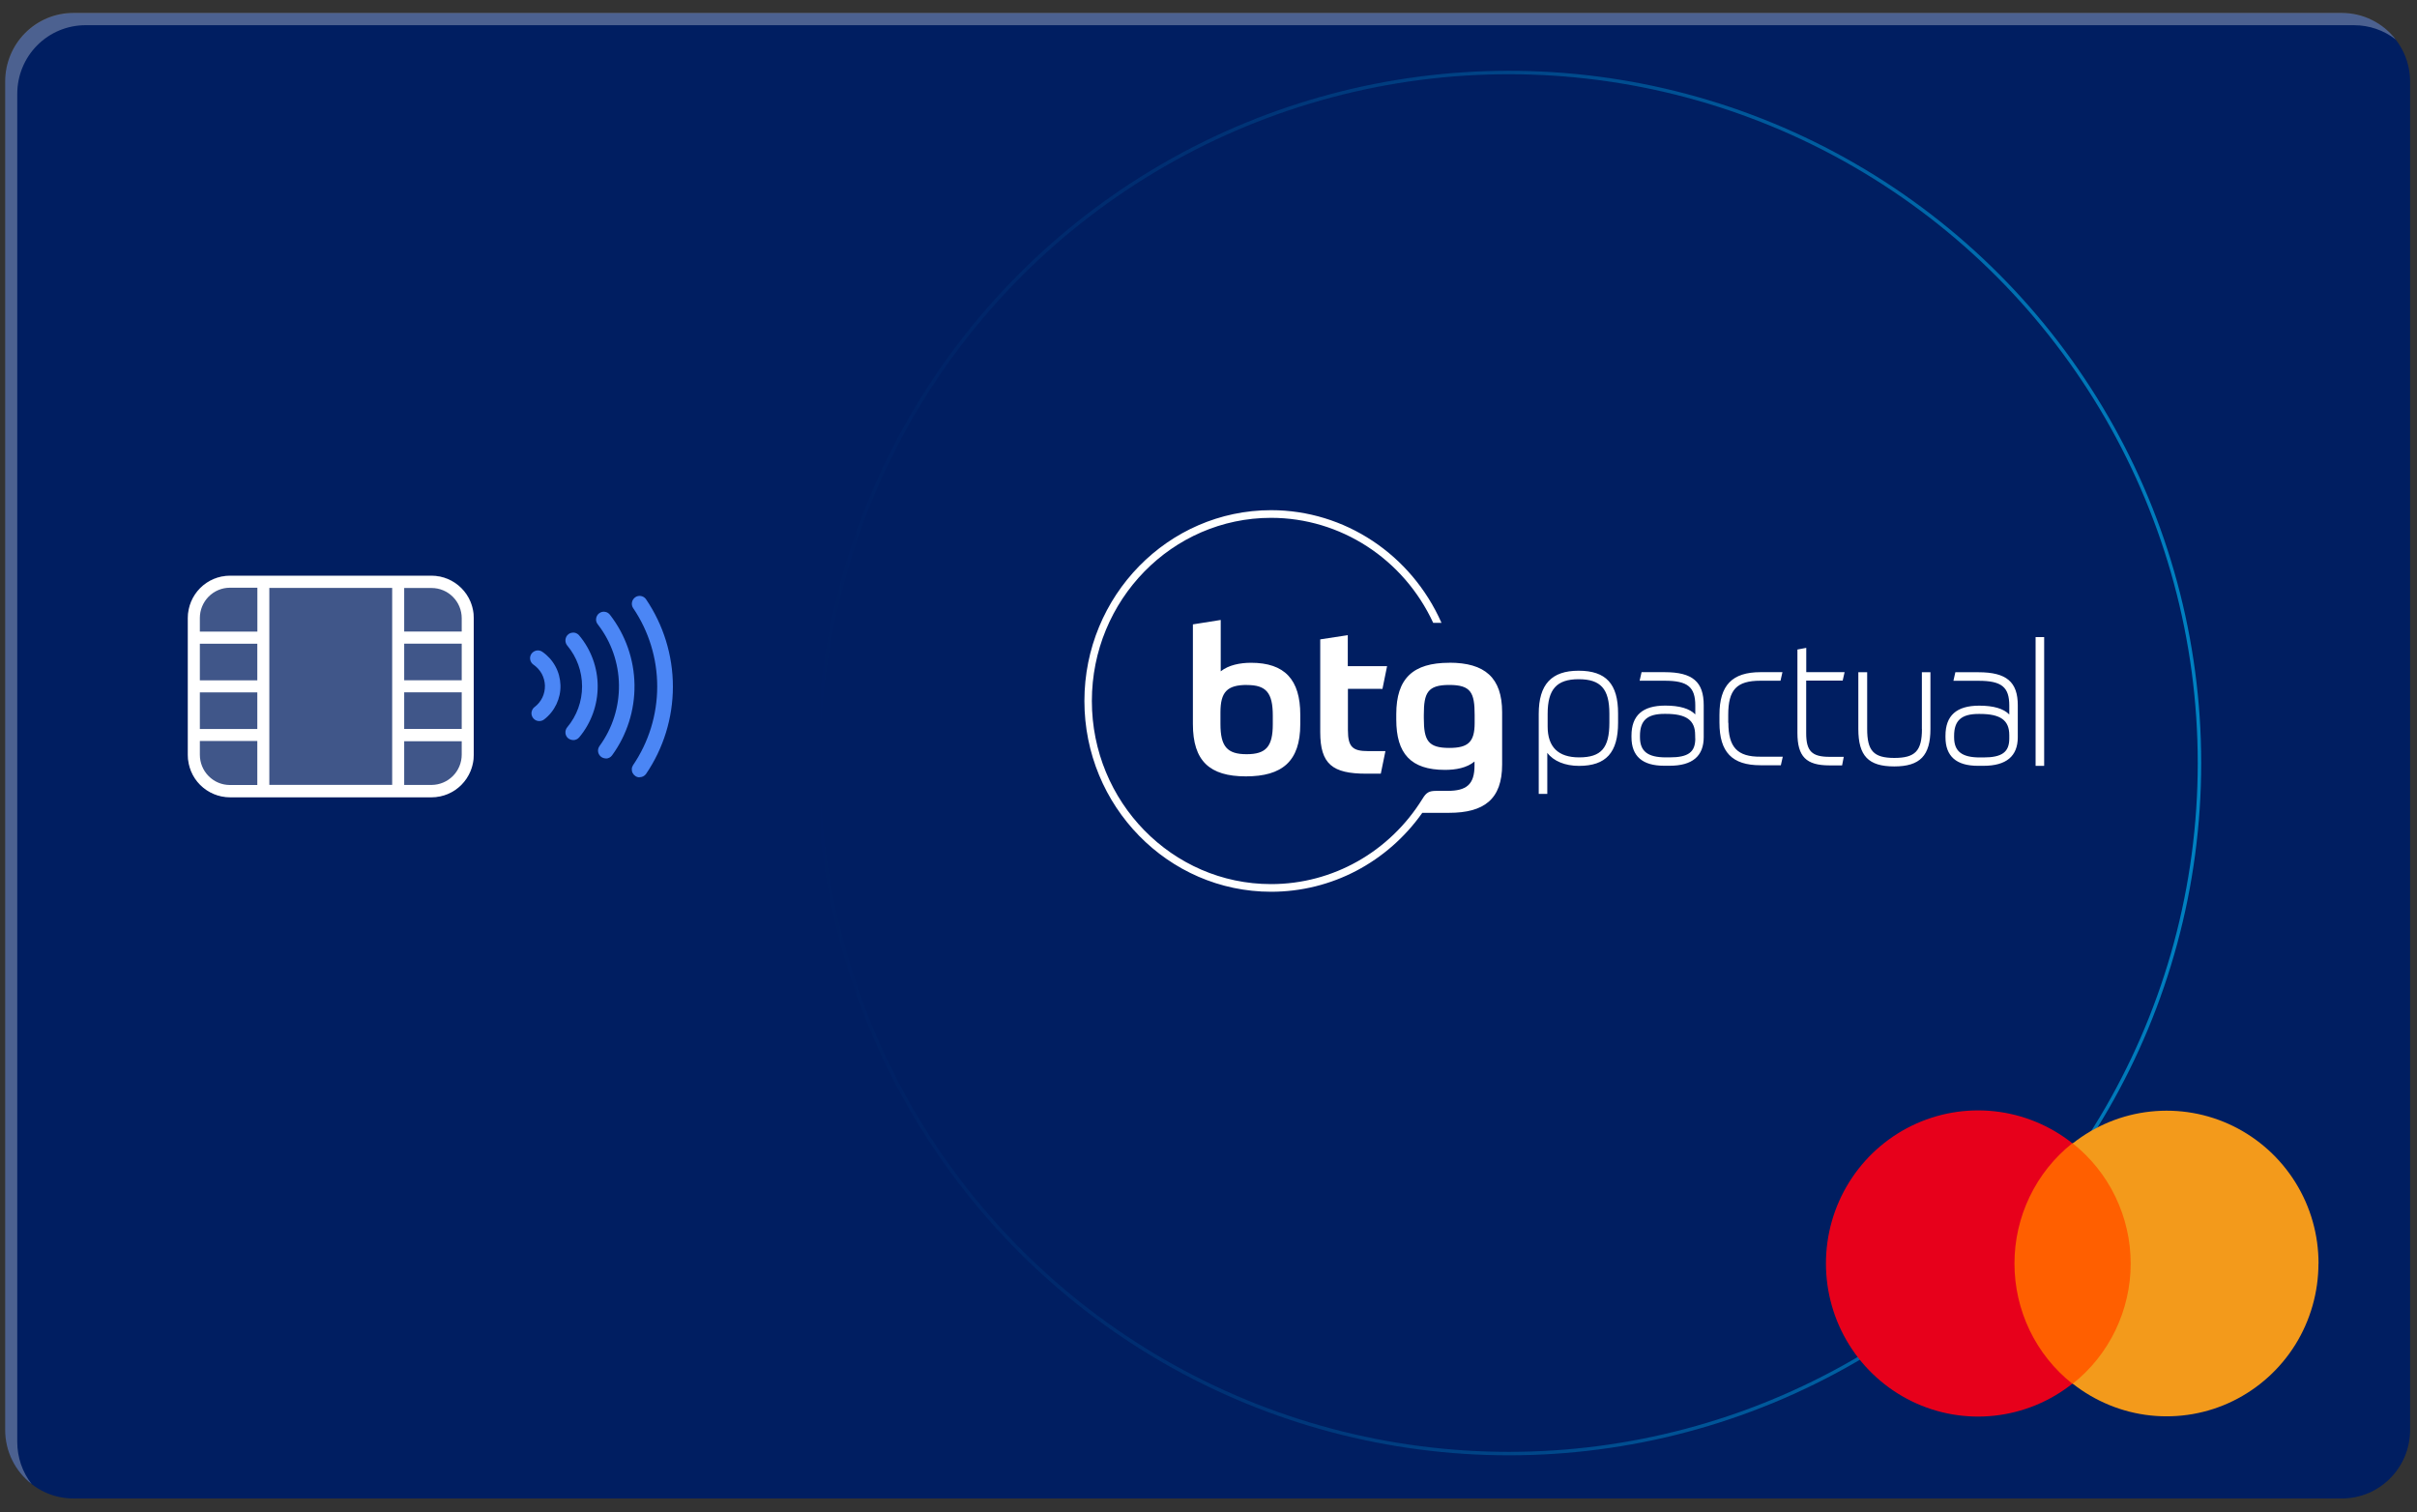
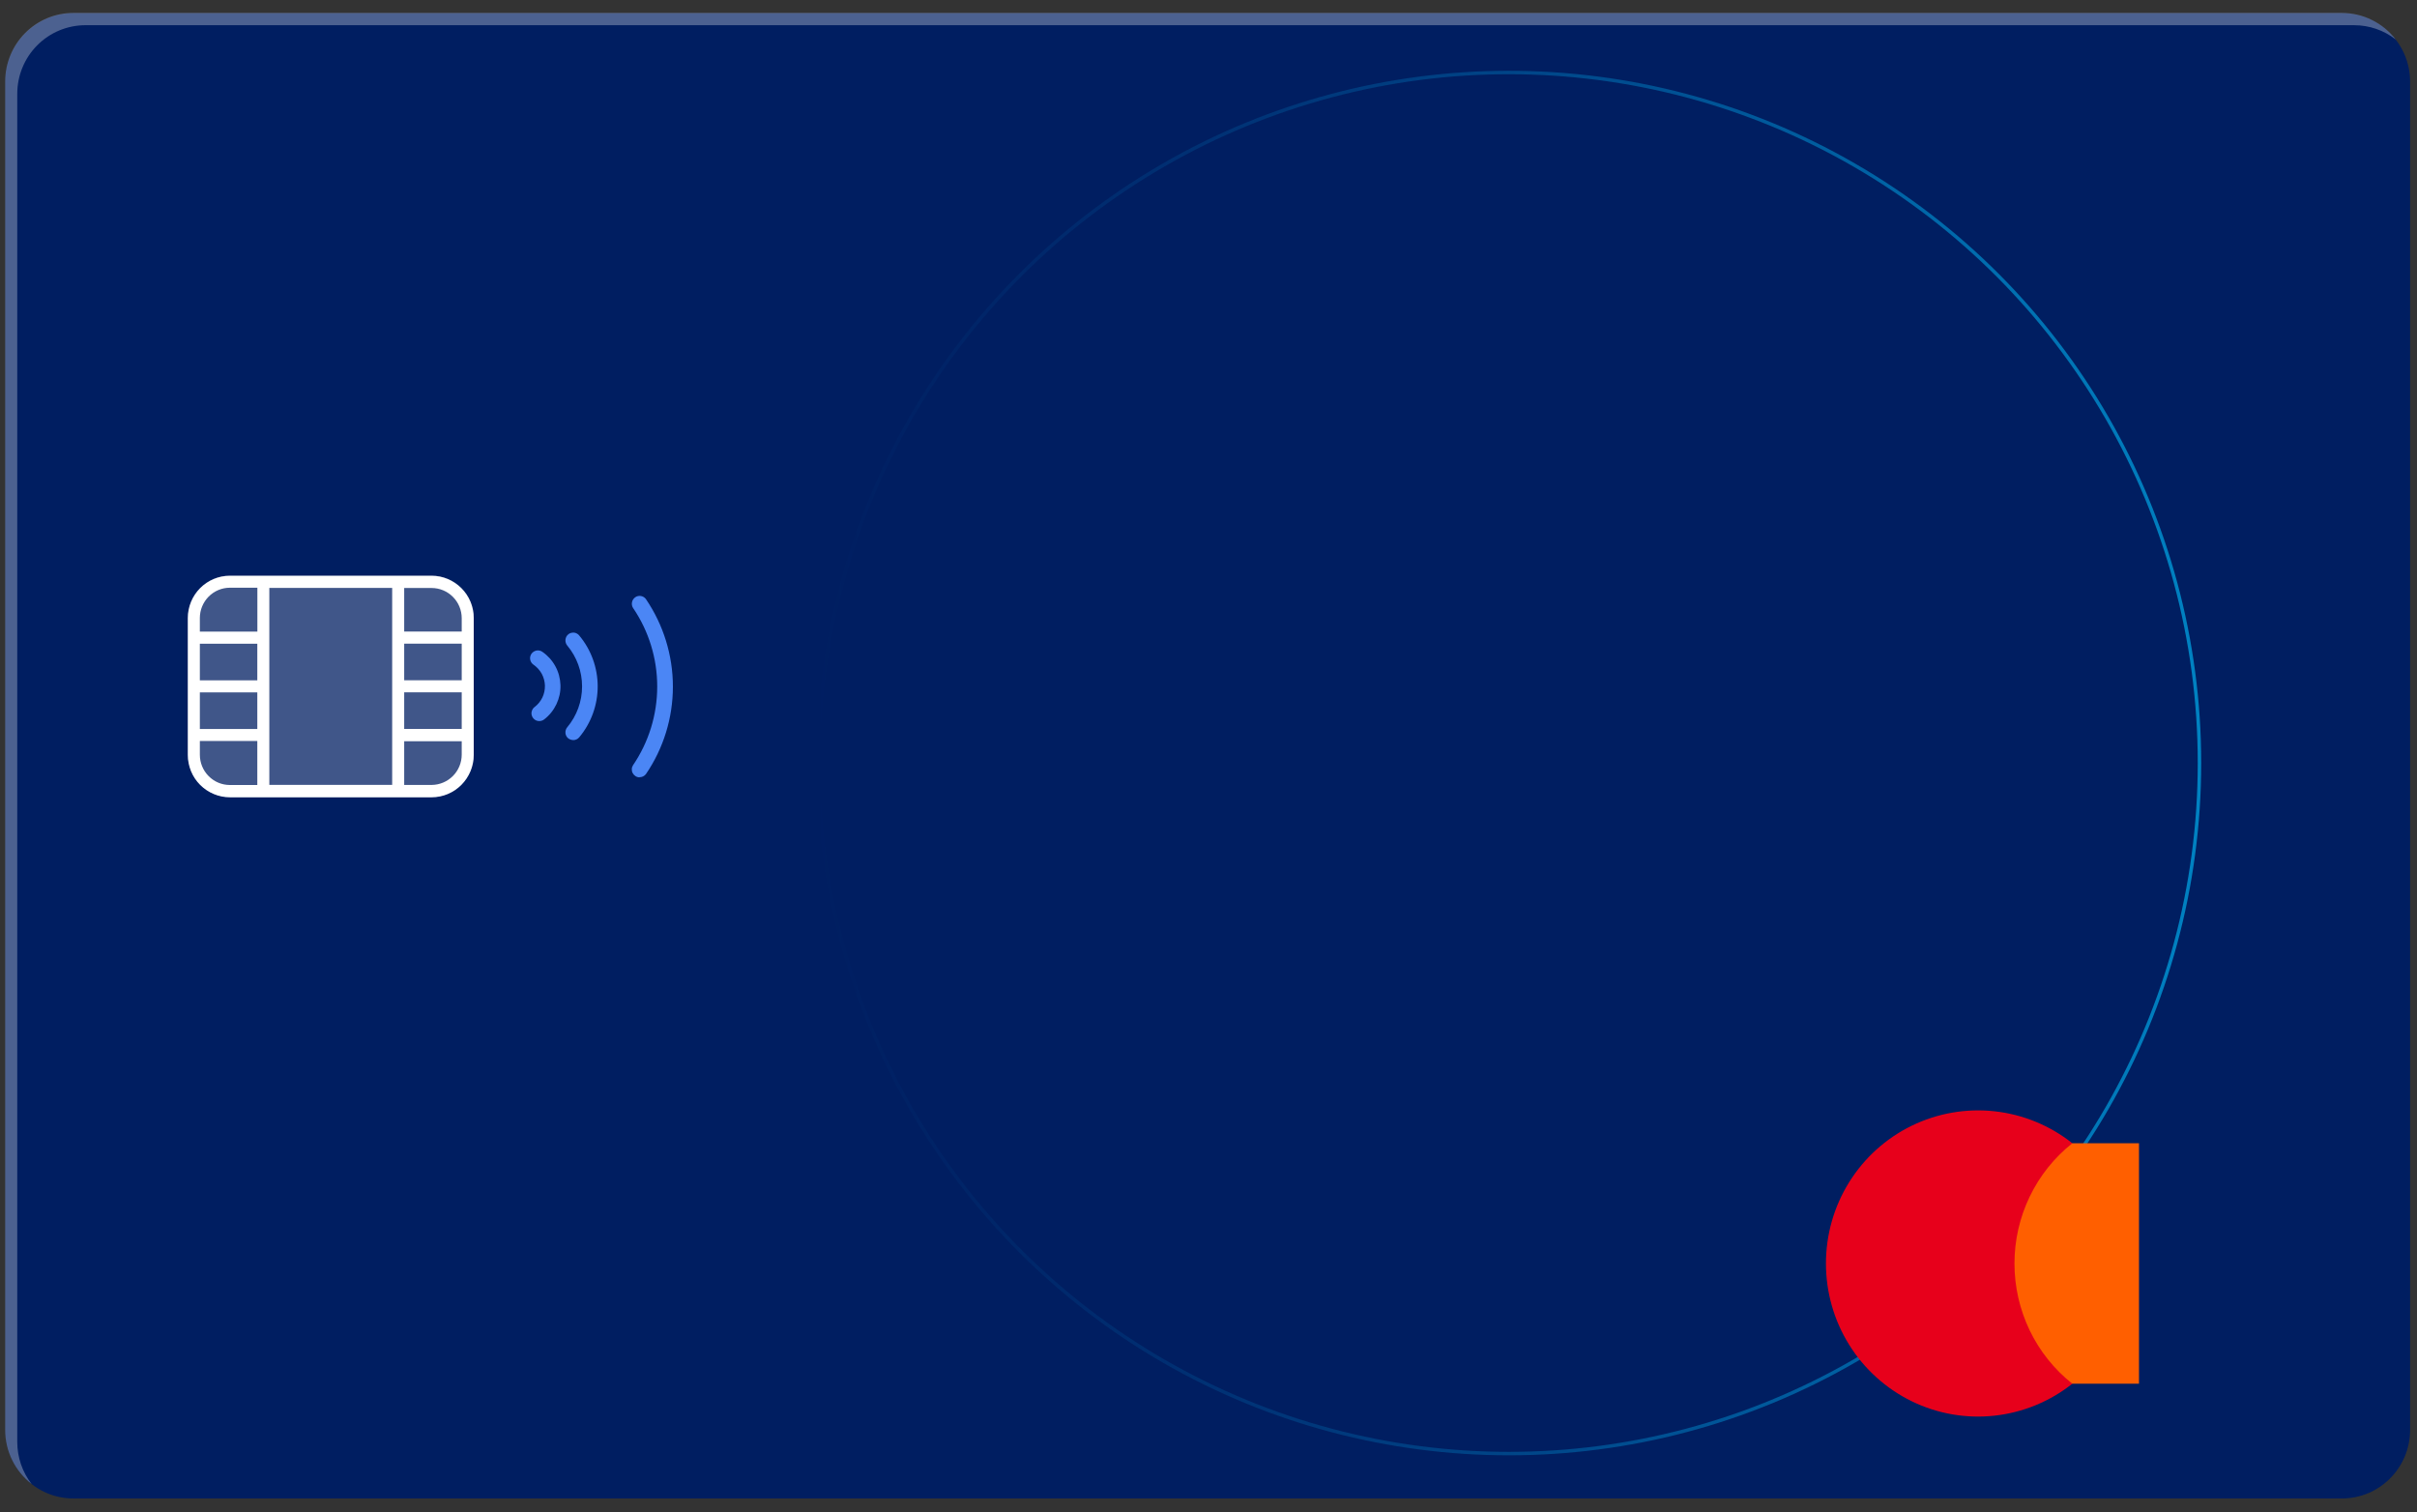
<svg xmlns="http://www.w3.org/2000/svg" id="Camada_1" viewBox="0 0 350 219">
  <rect x="0" y="0" width="350" height="219" fill="#333333" stroke="none" />
  <defs>
    <style>.cls-1{fill:#001e61;}.cls-2{fill:#e7001b;}.cls-3,.cls-4,.cls-5,.cls-6{fill:#fff;}.cls-7{fill:#f39a1b;}.cls-8{fill:#ff5f00;}.cls-9{fill:#4b86f5;}.cls-4{opacity:.3;}.cls-4,.cls-5{isolation:isolate;}.cls-10{fill:none;stroke:url(#Gradiente_sem_nome_134);stroke-miterlimit:10;stroke-width:.5px;}.cls-5,.cls-11{opacity:.5;}.cls-6{fill-rule:evenodd;}</style>
    <linearGradient id="Gradiente_sem_nome_134" x1="176.5" y1="208.75" x2="176.5" y2="8.25" gradientTransform="translate(327 -66) rotate(90)" gradientUnits="userSpaceOnUse">
      <stop offset="0" stop-color="#00569b" stop-opacity="0" />
      <stop offset="1" stop-color="#0082c2" />
    </linearGradient>
  </defs>
  <path id="Vector_5" class="cls-1" d="m339.13,1.9H10.63C5.18,1.9.76,6.35.76,11.83v195.24c0,5.48,4.42,9.93,9.87,9.93h328.5c5.45,0,9.87-4.45,9.87-9.93V11.83c0-5.48-4.42-9.93-9.87-9.93Z" />
  <path id="Vector_9" class="cls-9" d="m78.09,104.42c-.24,0-.47-.07-.66-.21-.19-.14-.34-.34-.41-.56-.08-.23-.08-.47,0-.7.07-.23.21-.43.4-.57.48-.36.86-.83,1.12-1.37.26-.54.38-1.13.37-1.73-.02-.6-.18-1.18-.46-1.71-.29-.52-.7-.97-1.19-1.31-.25-.17-.42-.43-.48-.72-.06-.29,0-.6.17-.85.17-.25.43-.42.72-.48.29-.06.6,0,.85.17.79.54,1.44,1.26,1.9,2.1.46.84.71,1.78.74,2.74.03.96-.18,1.91-.59,2.77-.41.86-1.02,1.62-1.78,2.2-.2.15-.44.23-.68.23Z" />
  <path id="Vector_10" class="cls-9" d="m83,107.17c-.27,0-.52-.1-.73-.26-.23-.19-.37-.47-.39-.77-.02-.3.07-.6.26-.82,1.39-1.66,2.15-3.75,2.15-5.92s-.76-4.26-2.15-5.92c-.1-.12-.17-.25-.21-.39-.04-.14-.06-.29-.05-.44.01-.15.06-.29.12-.43.07-.13.16-.25.28-.35.11-.1.25-.17.39-.21.14-.04.29-.06.44-.05.15.01.29.06.42.13.13.07.25.16.34.28,1.73,2.06,2.68,4.68,2.68,7.38s-.95,5.32-2.68,7.38c-.11.13-.24.23-.4.3-.15.07-.32.1-.48.1h0Z" />
-   <path id="Vector_11" class="cls-9" d="m87.73,109.83c-.24,0-.47-.08-.67-.22-.12-.09-.22-.2-.3-.33-.08-.13-.13-.27-.15-.41-.02-.15-.02-.3.02-.44.04-.14.1-.28.19-.4,1.87-2.56,2.85-5.66,2.81-8.84-.04-3.17-1.11-6.25-3.05-8.75-.1-.12-.17-.25-.22-.4-.05-.15-.06-.3-.04-.45.02-.15.06-.3.14-.43.07-.13.17-.25.29-.34.12-.09.26-.16.4-.2.15-.04.3-.05.45-.02.15.02.29.07.42.15s.24.19.33.31c2.24,2.9,3.48,6.45,3.53,10.12.05,3.67-1.09,7.25-3.25,10.21-.1.14-.24.26-.4.34-.16.08-.33.12-.51.12h0Z" />
  <path id="Vector_12" class="cls-9" d="m92.6,112.57c-.2,0-.4-.06-.57-.17-.17-.11-.31-.26-.41-.44-.1-.18-.14-.38-.13-.58,0-.2.07-.4.18-.57,2.28-3.35,3.5-7.32,3.5-11.39s-1.22-8.03-3.5-11.38c-.16-.25-.21-.55-.15-.84.06-.29.23-.54.47-.71.24-.17.54-.23.82-.18.29.05.55.21.72.44,2.54,3.73,3.91,8.15,3.91,12.68s-1.36,8.95-3.91,12.68c-.11.14-.25.25-.41.33s-.34.11-.52.11h0Z" />
  <g id="Group" class="cls-11">
    <path id="Vector_13" class="cls-5" d="m62.5,83.35h-29.21c-3.37,0-6.1,2.75-6.1,6.14v19.8c0,3.39,2.73,6.14,6.1,6.14h29.21c3.37,0,6.1-2.75,6.1-6.14v-19.8c0-3.39-2.73-6.14-6.1-6.14Z" />
  </g>
  <path id="Vector_14" class="cls-4" d="m2.5,208.83V13.58c0-2.63,1.04-5.16,2.89-7.02,1.85-1.86,4.36-2.91,6.98-2.91h328.51c2.19,0,4.31.72,6.04,2.07-.92-1.2-2.1-2.16-3.45-2.83-1.35-.67-2.83-1.01-4.34-1.02H10.62c-2.62,0-5.13,1.05-6.98,2.91-1.85,1.86-2.89,4.39-2.89,7.02v195.27c0,1.51.34,3.01,1.01,4.37.66,1.36,1.63,2.54,2.82,3.47-1.35-1.74-2.08-3.88-2.08-6.08h0Z" />
  <path id="Vector_15" class="cls-3" d="m62.5,83.38h-29.21c-1.62,0-3.17.65-4.31,1.8-1.14,1.15-1.78,2.71-1.78,4.33v19.81c0,.81.16,1.6.46,2.35.31.75.75,1.42,1.32,1.99.57.57,1.24,1.02,1.98,1.33.74.31,1.53.47,2.33.47h29.21c1.62,0,3.17-.65,4.31-1.8,1.14-1.15,1.79-2.71,1.79-4.34v-19.83c0-1.62-.65-3.18-1.8-4.32-1.14-1.14-2.69-1.79-4.3-1.79h0Zm-25.24,30.3h-3.97c-1.16,0-2.26-.46-3.08-1.29-.82-.82-1.27-1.94-1.27-3.1v-1.98h8.32v6.36Zm0-8.11h-8.32v-5.3h8.32v5.3Zm0-7.05h-8.32v-5.3h8.32v5.3Zm0-7.05h-8.32v-1.98c0-1.16.46-2.27,1.28-3.1.82-.82,1.92-1.28,3.08-1.28h3.97v6.36Zm19.53,22.19h-17.79v-28.52h17.79v28.52Zm10.07-4.38c0,1.16-.46,2.28-1.28,3.1-.82.82-1.92,1.28-3.08,1.29h-3.97v-6.33h8.33v1.95Zm0-3.72h-8.33v-5.3h8.33v5.3Zm0-7.05h-8.33v-5.3h8.33v5.3Zm0-7.05h-8.33v-6.31h3.97c1.16,0,2.26.46,3.08,1.28.82.82,1.28,1.93,1.28,3.1v1.93Z" />
  <circle class="cls-10" cx="218.5" cy="110.5" r="100" />
  <g id="layer1">
    <g id="g13">
      <path id="rect19" class="cls-8" d="m309.74,165.56h-19.26v34.82h19.26v-34.82Z" />
      <path id="Vector_23" class="cls-2" d="m291.71,182.97c0-3.35.75-6.66,2.2-9.67,1.45-3.02,3.56-5.66,6.18-7.74-3.25-2.58-7.15-4.18-11.27-4.63-4.11-.45-8.27.28-11.99,2.09-3.72,1.82-6.86,4.65-9.06,8.18-2.2,3.53-3.36,7.61-3.36,11.77s1.16,8.24,3.36,11.77c2.2,3.53,5.34,6.36,9.06,8.18,3.72,1.82,7.88,2.54,11.99,2.09,4.11-.45,8.02-2.05,11.27-4.63-2.62-2.07-4.73-4.72-6.18-7.73-1.45-3.02-2.2-6.32-2.2-9.68h0Z" />
-       <path id="path22" class="cls-7" d="m335.73,182.97c0,4.15-1.16,8.22-3.34,11.74-2.19,3.52-5.32,6.35-9.03,8.17-3.71,1.82-7.86,2.54-11.96,2.1-4.1-.44-8-2.04-11.25-4.6,2.62-2.07,4.73-4.72,6.18-7.73,1.45-3.02,2.21-6.32,2.21-9.67s-.76-6.66-2.21-9.67c-1.45-3.02-3.57-5.66-6.18-7.73,3.25-2.57,7.14-4.17,11.25-4.61,4.11-.44,8.25.28,11.97,2.1,3.71,1.82,6.84,4.65,9.03,8.17,2.19,3.52,3.35,7.59,3.34,11.75h-.01Z" />
    </g>
  </g>
-   <path class="cls-6" d="m286.51,97.35h-3.36l-.28,1.24h3.64c3.34,0,4.45.9,4.45,3.59v1.29c-.82-.85-2.28-1.28-4.35-1.28-3.29,0-4.89,1.43-4.89,4.36v.21c0,2.75,1.57,4.14,4.68,4.14h.83c3.29,0,4.96-1.39,4.96-4.14v-4.6c.01-3.41-1.64-4.81-5.69-4.81Zm4.45,9.6c0,1.97-1.06,2.74-3.75,2.74h-.51c-2.61,0-3.73-.88-3.73-2.92v-.21c0-2.22,1.06-3.17,3.54-3.17h.21c2.97,0,4.24.92,4.24,3.06v.5Zm-90.77-7.19l.67-3.29h-5.69v-4.49l-3.99.61v13.43c0,4.64,1.78,6.02,6.64,6.02h2.13l.67-3.27h-2.5c-2.21,0-2.93-.56-2.93-3.03v-5.99s5,.01,5,.01Zm-27.45-9.34v14.43c0,5.35,2.42,7.58,7.67,7.58s7.88-2.17,7.88-7.55v-1.38c0-5.06-2.24-7.52-7.13-7.52-1.56,0-3.25.32-4.39,1.24v-7.44l-4.03.64h0Zm7.83,8.78c2.77,0,3.74,1.11,3.74,4.43v1.24c0,3.24-.97,4.35-3.79,4.35s-3.79-1.11-3.79-4.38v-1.67c0-2.97.97-3.98,3.85-3.98h0Zm29.29-3.22c-5.25,0-7.67,2.27-7.67,7.44v.79c0,4.91,2.1,7.28,7.05,7.28,1.58,0,3.17-.29,4.28-1.21v.58c0,2.77-1.18,3.67-3.93,3.67h-1.65c-.95.01-1.38.19-1.95,1.14h0c-4.74,7.67-12.97,12.36-21.93,12.36-14.32,0-25.95-11.9-25.95-26.52s11.63-26.52,25.95-26.52c10.05,0,19.2,5.95,23.48,15.21h1.2c-4.38-9.92-14.04-16.32-24.67-16.32-14.91,0-27.04,12.4-27.04,27.63s12.12,27.63,27.04,27.63c8.77,0,16.85-4.3,21.89-11.43h3.86c5.09,0,7.7-1.97,7.7-6.99v-7.58c0-5-2.5-7.17-7.64-7.17h0Zm3.68,8.72c0,2.77-.95,3.61-3.68,3.61-3.07,0-3.68-1.08-3.68-4.3v-.5c0-3.17.54-4.32,3.68-4.32s3.68,1.11,3.68,4.35v1.15h0Zm81.23,6.21h1.24v-18.65h-1.24v18.65h0Zm-27.94-12.33l.28-1.24h-5.55v-3.52l-1.28.24v12.07c0,3.43,1.26,4.71,4.64,4.71h1.83l.24-1.24h-2.06c-2.56,0-3.38-.83-3.38-3.42v-7.62h5.27Zm11.48,6.98c0,3.18-.97,4.2-4,4.2s-3.93-1.06-3.93-4.2v-8.21h-1.28v8.21c0,3.91,1.46,5.43,5.2,5.43s5.24-1.57,5.24-5.43v-8.21h-1.24v8.21h.01Zm-28.05-.89v-1.14c0-3.66,1.22-4.95,4.66-4.95h2.91l.28-1.24h-3.18c-4.1,0-5.94,1.9-5.94,6.17v1.14c0,4.27,1.83,6.17,5.94,6.17h2.95l.28-1.24h-3.22c-3.35.03-4.66-1.36-4.66-4.92h0Zm-9.19-7.33h-3.36l-.28,1.24h3.64c3.31,0,4.42.9,4.42,3.59v1.29c-.82-.85-2.28-1.28-4.35-1.28-3.29,0-4.89,1.43-4.89,4.36v.21c0,2.75,1.58,4.14,4.71,4.14h.83c3.27,0,4.92-1.39,4.92-4.14v-4.6c.01-3.41-1.61-4.81-5.64-4.81h0Zm4.42,9.6c0,1.99-1.01,2.74-3.73,2.74h-.53c-2.63,0-3.75-.88-3.75-2.92v-.21c0-2.22,1.06-3.17,3.54-3.17h.21c2.97,0,4.24.92,4.24,3.06.01,0,.01.5.01.5Zm-16.9-9.81c-3.93,0-5.77,1.99-5.77,6.25v11.59h1.24v-5.95c.9,1.2,2.57,1.89,4.59,1.89,3.92,0,5.66-1.93,5.66-6.25v-1.32c.01-4.3-1.75-6.21-5.71-6.21h0Zm4.46,7.53c0,3.66-1.18,5.02-4.38,5.02-3.03,0-4.56-1.5-4.56-4.48v-1.82c0-3.56,1.31-5.02,4.49-5.02s4.45,1.39,4.45,4.98v1.32h0Z" />
</svg>